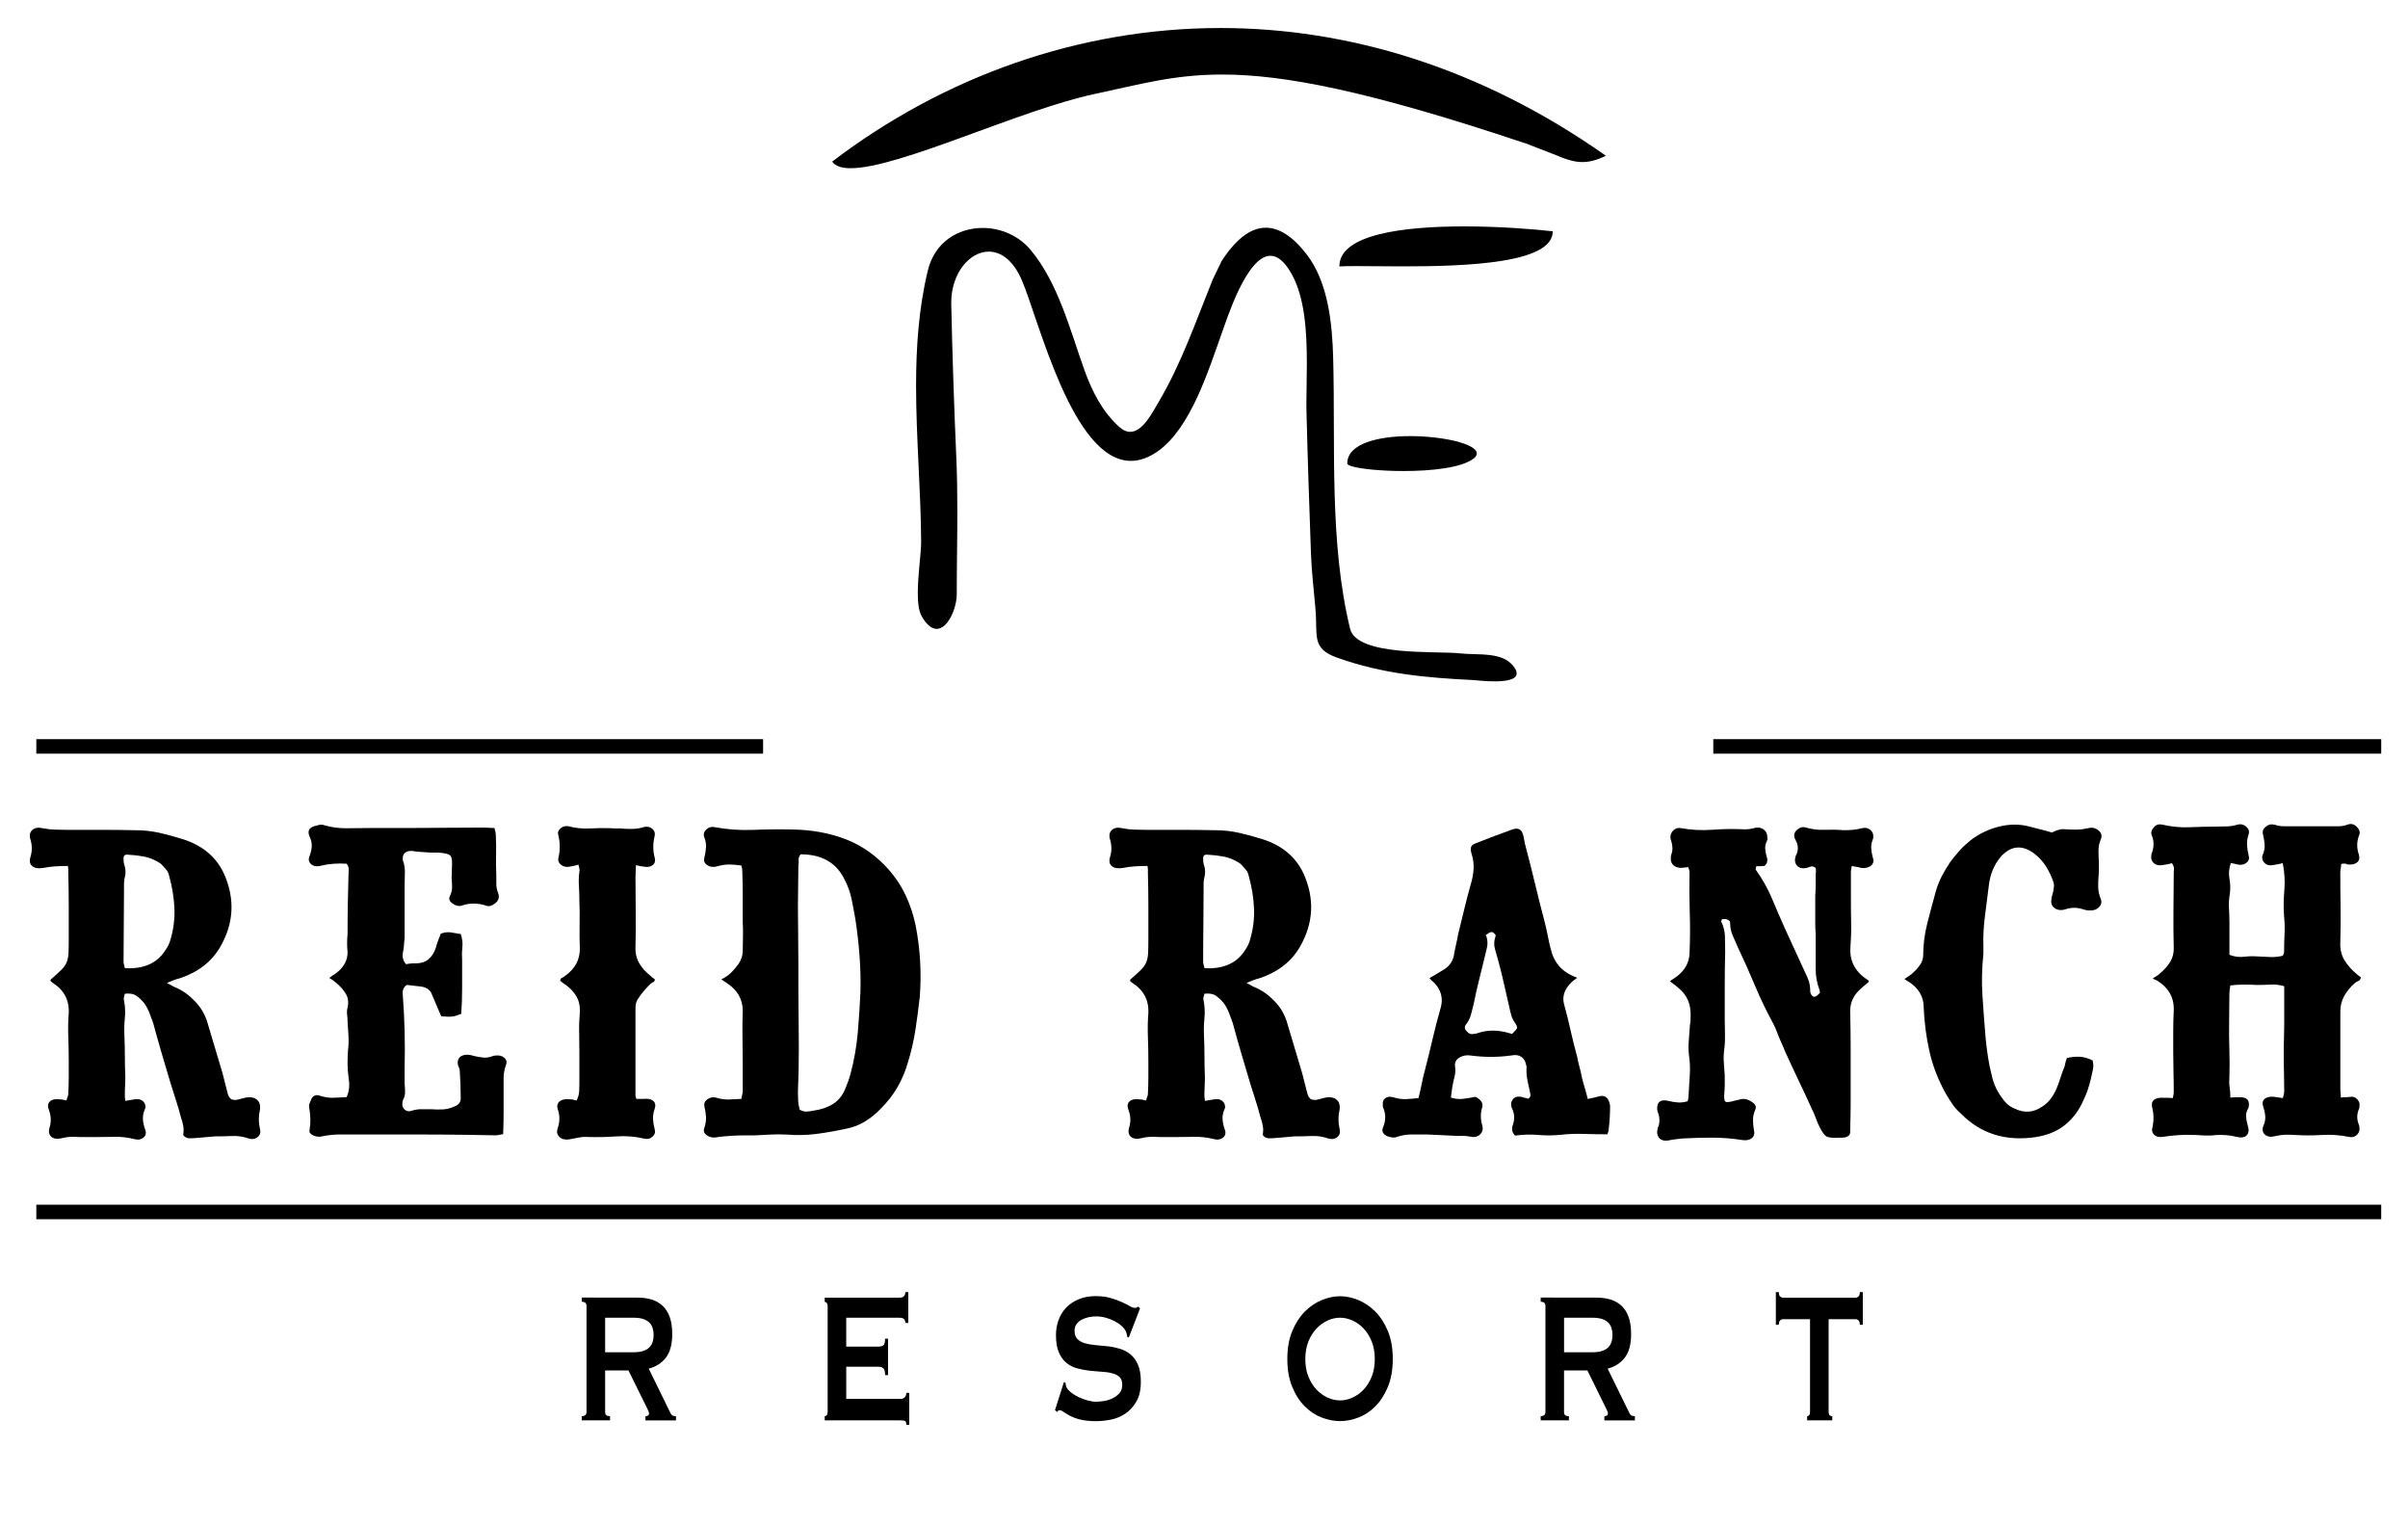
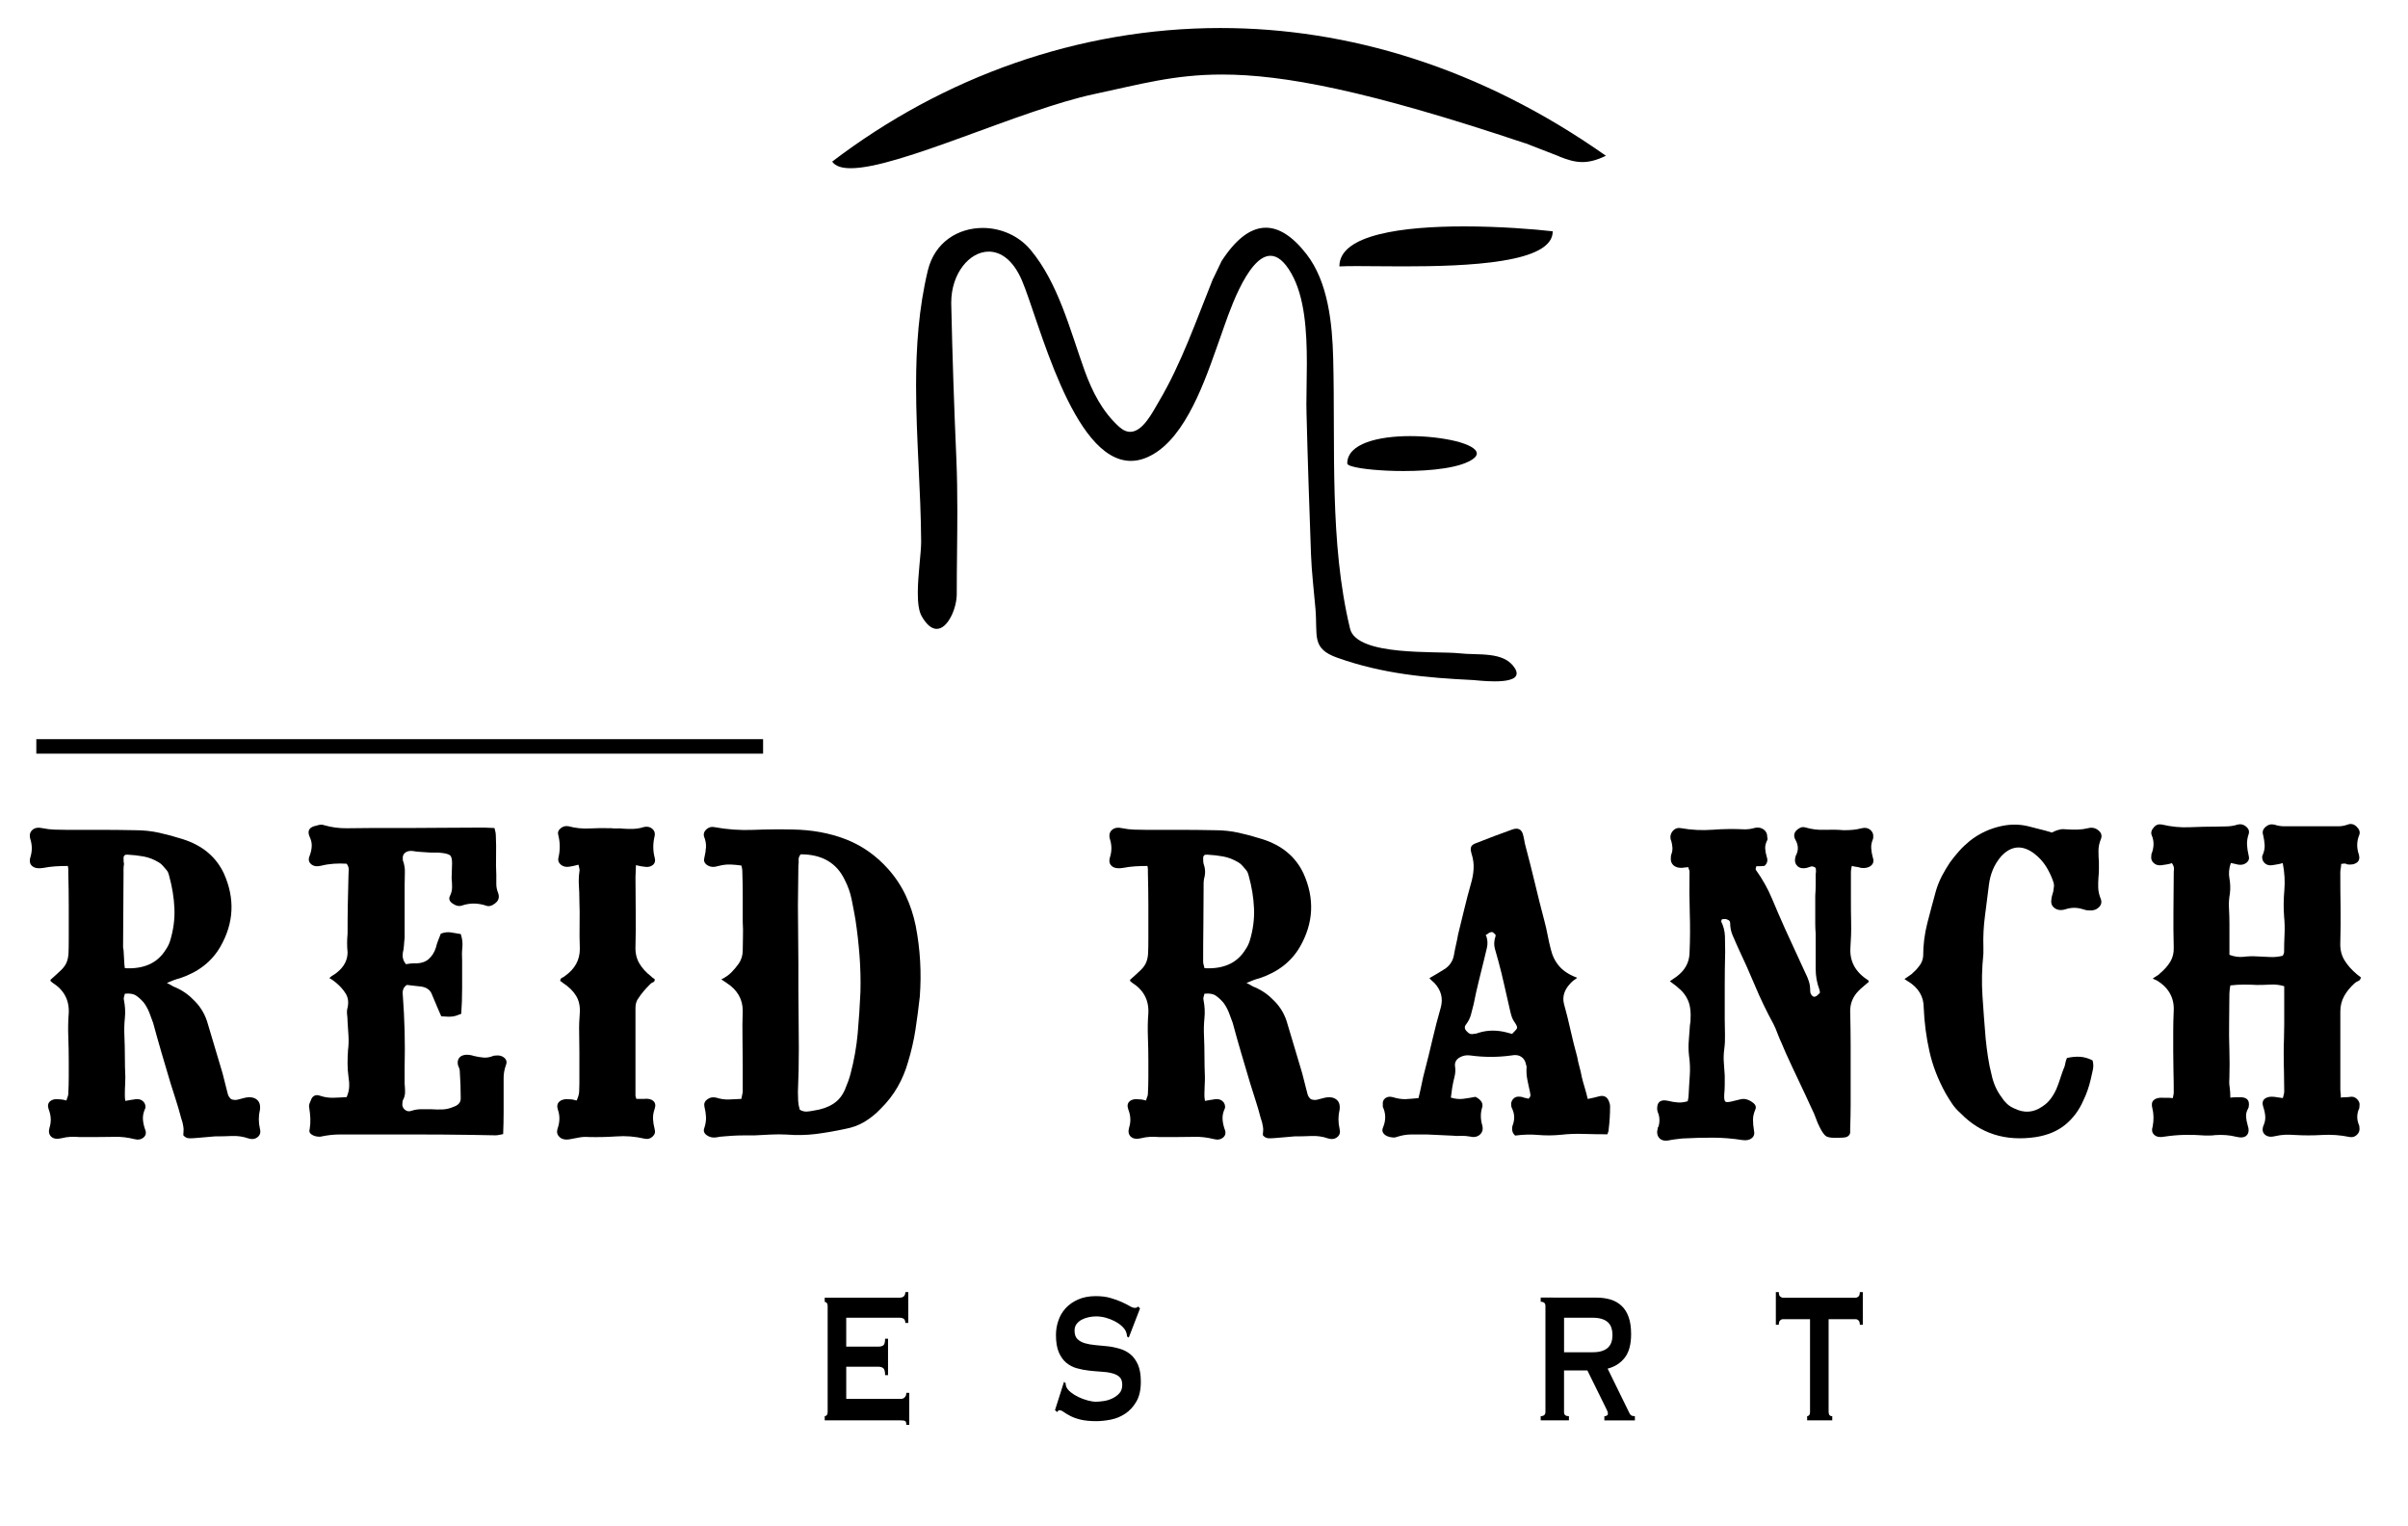
<svg xmlns="http://www.w3.org/2000/svg" version="1.1" id="Layer_1" x="0px" y="0px" width="180px" height="114.083px" viewBox="0 0 180 114.083" enable-background="new 0 0 180 114.083" xml:space="preserve">
  <rect x="2.715" y="55.242" width="54.327" height="1.084" />
-   <rect x="128.07" y="55.242" width="49.928" height="1.084" />
-   <rect x="2.715" y="90.036" width="175.283" height="1.084" />
-   <path d="M9.371,82.278c0.181-0.039,0.318-0.063,0.409-0.074c0.09-0.011,0.193-0.022,0.307-0.047c0.25-0.039,0.448,0.006,0.596,0.139  c0.147,0.129,0.21,0.305,0.188,0.521c-0.021,0.021-0.034,0.041-0.034,0.063c-0.114,0.261-0.165,0.509-0.154,0.748  c0.012,0.238,0.063,0.488,0.154,0.752c0.113,0.26,0.08,0.469-0.102,0.629c-0.184,0.158-0.422,0.199-0.716,0.119  c-0.478-0.119-0.956-0.178-1.433-0.164c-0.478,0.011-0.966,0.016-1.466,0.016H5.961c-0.251-0.021-0.484-0.025-0.7-0.016  c-0.216,0.011-0.439,0.045-0.666,0.104c-0.342,0.08-0.597,0.041-0.768-0.119c-0.17-0.156-0.21-0.391-0.12-0.689  c0.137-0.438,0.114-0.891-0.067-1.352c-0.091-0.261-0.057-0.459,0.102-0.601c0.159-0.14,0.386-0.188,0.682-0.149  c0.158,0,0.341,0.029,0.545,0.09c0.022-0.101,0.051-0.188,0.085-0.27c0.034-0.081,0.051-0.16,0.051-0.24  c0.022-0.42,0.034-0.833,0.034-1.244c0-0.406,0-0.822,0-1.242c0-0.578-0.012-1.168-0.034-1.77c-0.023-0.602-0.012-1.188,0.034-1.77  c0.045-0.979-0.363-1.737-1.228-2.277l-0.136-0.121v-0.089c0.341-0.3,0.607-0.544,0.802-0.733c0.193-0.188,0.329-0.385,0.409-0.584  c0.079-0.197,0.125-0.43,0.136-0.688c0.012-0.262,0.017-0.619,0.017-1.08c0-0.818,0-1.635,0-2.439c0-0.812-0.012-1.623-0.034-2.443  c0-0.1,0-0.188,0-0.271c0-0.077-0.012-0.169-0.034-0.269c-0.319,0-0.631,0.01-0.938,0.029c-0.307,0.021-0.608,0.06-0.903,0.119  c-0.365,0.061-0.638,0.016-0.819-0.136c-0.183-0.149-0.227-0.375-0.136-0.676c0.136-0.438,0.136-0.878,0-1.318  c-0.091-0.299-0.047-0.532,0.136-0.702c0.181-0.171,0.443-0.216,0.784-0.136c0.295,0.06,0.585,0.095,0.87,0.104  c0.284,0.011,0.574,0.017,0.87,0.017c0.864,0,1.728,0,2.592,0c0.864,0,1.728,0.01,2.593,0.028c0.614,0,1.21,0.064,1.791,0.193  c0.58,0.129,1.154,0.285,1.722,0.467c1.479,0.461,2.513,1.316,3.104,2.576c0.841,1.877,0.751,3.707-0.273,5.484  c-0.636,1.1-1.637,1.879-3.001,2.338c-0.159,0.041-0.318,0.089-0.478,0.15c-0.159,0.059-0.329,0.129-0.512,0.209  c0.136,0.06,0.25,0.121,0.341,0.18c0.091,0.063,0.193,0.109,0.307,0.15c0.273,0.119,0.528,0.265,0.768,0.436  c0.238,0.169,0.459,0.365,0.665,0.584c0.477,0.479,0.807,1.061,0.99,1.736c0.182,0.619,0.363,1.23,0.545,1.828  c0.182,0.6,0.363,1.211,0.545,1.828c0.046,0.181,0.092,0.358,0.137,0.539c0.045,0.183,0.09,0.359,0.136,0.539  c0.045,0.16,0.085,0.314,0.119,0.467c0.036,0.148,0.12,0.283,0.257,0.402c0.181,0.063,0.346,0.068,0.494,0.029  c0.147-0.039,0.301-0.081,0.461-0.12c0.386-0.101,0.693-0.067,0.921,0.089c0.227,0.16,0.318,0.42,0.273,0.78  c-0.114,0.479-0.114,0.959,0,1.438c0.069,0.26,0.011,0.463-0.171,0.611c-0.182,0.15-0.409,0.188-0.682,0.105  c-0.409-0.145-0.824-0.2-1.245-0.184c-0.42,0.021-0.847,0.029-1.279,0.029c-0.251,0.021-0.489,0.041-0.716,0.063  c-0.228,0.019-0.466,0.039-0.717,0.06c-0.182,0.021-0.352,0.022-0.511,0.017c-0.159-0.012-0.296-0.087-0.409-0.226  c0-0.101,0.005-0.205,0.018-0.313c0.011-0.109,0.004-0.228-0.018-0.346c-0.023-0.182-0.08-0.398-0.171-0.659  c-0.114-0.438-0.239-0.868-0.375-1.288c-0.137-0.418-0.273-0.851-0.409-1.287c-0.229-0.761-0.45-1.509-0.666-2.248  c-0.216-0.738-0.426-1.488-0.632-2.246c-0.091-0.262-0.187-0.521-0.289-0.779c-0.103-0.26-0.233-0.499-0.393-0.721  c-0.182-0.219-0.375-0.398-0.58-0.539c-0.204-0.142-0.49-0.189-0.853-0.15c-0.023,0.102-0.045,0.188-0.068,0.257  c-0.024,0.07-0.024,0.146,0,0.224c0.09,0.463,0.114,0.903,0.068,1.338c-0.045,0.429-0.057,0.871-0.035,1.332  c0.022,0.521,0.035,1.033,0.035,1.545c0,0.508,0.011,1.021,0.035,1.543c0,0.197-0.006,0.395-0.017,0.584  c-0.013,0.189-0.018,0.396-0.018,0.613c0,0.08,0,0.164,0,0.254C9.337,82.054,9.347,82.157,9.371,82.278z M9.337,72.359  c0.705,0.039,1.313-0.055,1.825-0.286c0.512-0.229,0.926-0.604,1.245-1.123c0.136-0.197,0.238-0.408,0.307-0.63  c0.25-0.817,0.359-1.628,0.324-2.427c-0.034-0.799-0.165-1.607-0.392-2.428c-0.045-0.2-0.114-0.352-0.205-0.45  c-0.091-0.099-0.182-0.205-0.273-0.315c-0.091-0.107-0.193-0.191-0.308-0.254c-0.363-0.22-0.739-0.363-1.125-0.436  c-0.388-0.07-0.786-0.115-1.194-0.135c-0.204-0.021-0.306,0.067-0.306,0.271c0,0.198,0.01,0.34,0.034,0.419  c0.136,0.361,0.147,0.73,0.035,1.109c-0.023,0.141-0.035,0.27-0.035,0.389c0,0.121,0,0.25,0,0.391c0,0.898-0.005,1.801-0.017,2.697  c-0.012,0.898-0.017,1.811-0.017,2.729c0,0.062,0.01,0.131,0.034,0.211C9.291,72.168,9.314,72.258,9.337,72.359z" />
+   <path d="M9.371,82.278c0.181-0.039,0.318-0.063,0.409-0.074c0.09-0.011,0.193-0.022,0.307-0.047c0.25-0.039,0.448,0.006,0.596,0.139  c0.147,0.129,0.21,0.305,0.188,0.521c-0.021,0.021-0.034,0.041-0.034,0.063c-0.114,0.261-0.165,0.509-0.154,0.748  c0.012,0.238,0.063,0.488,0.154,0.752c0.113,0.26,0.08,0.469-0.102,0.629c-0.184,0.158-0.422,0.199-0.716,0.119  c-0.478-0.119-0.956-0.178-1.433-0.164c-0.478,0.011-0.966,0.016-1.466,0.016H5.961c-0.251-0.021-0.484-0.025-0.7-0.016  c-0.216,0.011-0.439,0.045-0.666,0.104c-0.342,0.08-0.597,0.041-0.768-0.119c-0.17-0.156-0.21-0.391-0.12-0.689  c0.137-0.438,0.114-0.891-0.067-1.352c-0.091-0.261-0.057-0.459,0.102-0.601c0.159-0.14,0.386-0.188,0.682-0.149  c0.158,0,0.341,0.029,0.545,0.09c0.022-0.101,0.051-0.188,0.085-0.27c0.034-0.081,0.051-0.16,0.051-0.24  c0.022-0.42,0.034-0.833,0.034-1.244c0-0.406,0-0.822,0-1.242c0-0.578-0.012-1.168-0.034-1.77c-0.023-0.602-0.012-1.188,0.034-1.77  c0.045-0.979-0.363-1.737-1.228-2.277l-0.136-0.121v-0.089c0.341-0.3,0.607-0.544,0.802-0.733c0.193-0.188,0.329-0.385,0.409-0.584  c0.079-0.197,0.125-0.43,0.136-0.688c0.012-0.262,0.017-0.619,0.017-1.08c0-0.818,0-1.635,0-2.439c0-0.812-0.012-1.623-0.034-2.443  c0-0.1,0-0.188,0-0.271c0-0.077-0.012-0.169-0.034-0.269c-0.319,0-0.631,0.01-0.938,0.029c-0.307,0.021-0.608,0.06-0.903,0.119  c-0.365,0.061-0.638,0.016-0.819-0.136c-0.183-0.149-0.227-0.375-0.136-0.676c0.136-0.438,0.136-0.878,0-1.318  c-0.091-0.299-0.047-0.532,0.136-0.702c0.181-0.171,0.443-0.216,0.784-0.136c0.295,0.06,0.585,0.095,0.87,0.104  c0.284,0.011,0.574,0.017,0.87,0.017c0.864,0,1.728,0,2.592,0c0.864,0,1.728,0.01,2.593,0.028c0.614,0,1.21,0.064,1.791,0.193  c0.58,0.129,1.154,0.285,1.722,0.467c1.479,0.461,2.513,1.316,3.104,2.576c0.841,1.877,0.751,3.707-0.273,5.484  c-0.636,1.1-1.637,1.879-3.001,2.338c-0.159,0.041-0.318,0.089-0.478,0.15c-0.159,0.059-0.329,0.129-0.512,0.209  c0.136,0.06,0.25,0.121,0.341,0.18c0.091,0.063,0.193,0.109,0.307,0.15c0.273,0.119,0.528,0.265,0.768,0.436  c0.238,0.169,0.459,0.365,0.665,0.584c0.477,0.479,0.807,1.061,0.99,1.736c0.182,0.619,0.363,1.23,0.545,1.828  c0.182,0.6,0.363,1.211,0.545,1.828c0.046,0.181,0.092,0.358,0.137,0.539c0.045,0.183,0.09,0.359,0.136,0.539  c0.045,0.16,0.085,0.314,0.119,0.467c0.036,0.148,0.12,0.283,0.257,0.402c0.181,0.063,0.346,0.068,0.494,0.029  c0.147-0.039,0.301-0.081,0.461-0.12c0.386-0.101,0.693-0.067,0.921,0.089c0.227,0.16,0.318,0.42,0.273,0.78  c-0.114,0.479-0.114,0.959,0,1.438c0.069,0.26,0.011,0.463-0.171,0.611c-0.182,0.15-0.409,0.188-0.682,0.105  c-0.409-0.145-0.824-0.2-1.245-0.184c-0.42,0.021-0.847,0.029-1.279,0.029c-0.251,0.021-0.489,0.041-0.716,0.063  c-0.228,0.019-0.466,0.039-0.717,0.06c-0.182,0.021-0.352,0.022-0.511,0.017c-0.159-0.012-0.296-0.087-0.409-0.226  c0-0.101,0.005-0.205,0.018-0.313c0.011-0.109,0.004-0.228-0.018-0.346c-0.023-0.182-0.08-0.398-0.171-0.659  c-0.114-0.438-0.239-0.868-0.375-1.288c-0.137-0.418-0.273-0.851-0.409-1.287c-0.229-0.761-0.45-1.509-0.666-2.248  c-0.216-0.738-0.426-1.488-0.632-2.246c-0.091-0.262-0.187-0.521-0.289-0.779c-0.103-0.26-0.233-0.499-0.393-0.721  c-0.182-0.219-0.375-0.398-0.58-0.539c-0.204-0.142-0.49-0.189-0.853-0.15c-0.023,0.102-0.045,0.188-0.068,0.257  c-0.024,0.07-0.024,0.146,0,0.224c0.09,0.463,0.114,0.903,0.068,1.338c-0.045,0.429-0.057,0.871-0.035,1.332  c0.022,0.521,0.035,1.033,0.035,1.545c0,0.508,0.011,1.021,0.035,1.543c0,0.197-0.006,0.395-0.017,0.584  c-0.013,0.189-0.018,0.396-0.018,0.613c0,0.08,0,0.164,0,0.254C9.337,82.054,9.347,82.157,9.371,82.278z M9.337,72.359  c0.705,0.039,1.313-0.055,1.825-0.286c0.512-0.229,0.926-0.604,1.245-1.123c0.136-0.197,0.238-0.408,0.307-0.63  c0.25-0.817,0.359-1.628,0.324-2.427c-0.034-0.799-0.165-1.607-0.392-2.428c-0.045-0.2-0.114-0.352-0.205-0.45  c-0.091-0.099-0.182-0.205-0.273-0.315c-0.091-0.107-0.193-0.191-0.308-0.254c-0.363-0.22-0.739-0.363-1.125-0.436  c-0.388-0.07-0.786-0.115-1.194-0.135c-0.204-0.021-0.306,0.067-0.306,0.271c0,0.198,0.01,0.34,0.034,0.419  c-0.023,0.141-0.035,0.27-0.035,0.389c0,0.121,0,0.25,0,0.391c0,0.898-0.005,1.801-0.017,2.697  c-0.012,0.898-0.017,1.811-0.017,2.729c0,0.062,0.01,0.131,0.034,0.211C9.291,72.168,9.314,72.258,9.337,72.359z" />
  <path d="M30.346,72.06c0.113-0.021,0.214-0.035,0.305-0.046c0.09-0.012,0.18-0.018,0.271-0.018c0.473,0.021,0.84-0.08,1.1-0.299  c0.26-0.222,0.446-0.511,0.559-0.869c0.044-0.182,0.101-0.359,0.169-0.539c0.067-0.183,0.136-0.352,0.203-0.511  c0.271-0.101,0.525-0.131,0.761-0.091c0.237,0.041,0.48,0.081,0.729,0.122c0.112,0.339,0.152,0.669,0.119,0.987  c-0.035,0.32-0.04,0.65-0.018,0.99v2.066c0,0.341-0.006,0.669-0.017,0.988c-0.012,0.318-0.028,0.629-0.05,0.929  c-0.158,0.062-0.282,0.104-0.374,0.138c-0.091,0.028-0.181,0.049-0.271,0.061s-0.198,0.017-0.322,0.017  c-0.124,0-0.298-0.01-0.525-0.03c-0.045-0.101-0.085-0.188-0.119-0.27c-0.035-0.08-0.073-0.171-0.119-0.271  c-0.09-0.197-0.174-0.399-0.253-0.601c-0.079-0.198-0.165-0.399-0.254-0.599c-0.134-0.262-0.383-0.422-0.743-0.48  c-0.18-0.02-0.361-0.038-0.542-0.061c-0.18-0.021-0.361-0.039-0.542-0.062c-0.248,0.159-0.35,0.409-0.304,0.75  c0.068,0.897,0.113,1.8,0.137,2.696c0.022,0.898,0.022,1.809,0,2.729v1.196c0.022,0.224,0.033,0.438,0.033,0.646  c0,0.211-0.057,0.416-0.17,0.613c-0.022,0.082-0.035,0.198-0.035,0.359c0.023,0.158,0.102,0.283,0.237,0.373  c0.136,0.091,0.282,0.104,0.439,0.046c0.249-0.08,0.491-0.119,0.728-0.119c0.236,0,0.479,0,0.727,0  c0.293,0.021,0.58,0.024,0.863,0.017c0.281-0.012,0.558-0.074,0.829-0.194c0.362-0.119,0.542-0.329,0.542-0.628  c0-0.34-0.005-0.67-0.017-0.989c-0.011-0.319-0.028-0.647-0.05-0.989c0-0.101-0.012-0.185-0.035-0.252  c-0.024-0.07-0.057-0.156-0.103-0.259c-0.046-0.22-0.018-0.397,0.085-0.537c0.103-0.142,0.278-0.221,0.528-0.241  c0.206,0,0.398,0.028,0.58,0.092c0.25,0.059,0.489,0.1,0.717,0.119c0.227,0.021,0.465-0.021,0.716-0.119  c0.022-0.021,0.08-0.029,0.171-0.029c0.273-0.039,0.495,0.016,0.665,0.163c0.171,0.149,0.21,0.335,0.12,0.555  c-0.114,0.32-0.17,0.636-0.17,0.944s0,0.613,0,0.914c0,0.562,0,1.105,0,1.646c0,0.541-0.012,1.091-0.035,1.647  c-0.113,0.021-0.215,0.039-0.306,0.06c-0.092,0.021-0.183,0.031-0.274,0.031c-0.318,0-0.625-0.005-0.921-0.017  c-0.296-0.012-0.604-0.017-0.921-0.017c-1.433-0.021-2.842-0.03-4.229-0.03c-1.388,0-2.786,0-4.196,0c-0.455,0-0.91,0-1.365,0  c-0.456,0-0.91,0.053-1.365,0.148c-0.068,0.021-0.136,0.025-0.205,0.018c-0.068-0.011-0.125-0.018-0.17-0.018  c-0.183-0.038-0.324-0.104-0.426-0.191c-0.102-0.091-0.131-0.205-0.086-0.345c0.046-0.28,0.063-0.551,0.051-0.812  c-0.012-0.262-0.04-0.529-0.085-0.812c-0.023-0.101-0.011-0.211,0.034-0.329c0.046-0.119,0.09-0.23,0.137-0.328  c0.136-0.261,0.363-0.332,0.682-0.211c0.317,0.102,0.636,0.146,0.956,0.135c0.317-0.01,0.648-0.022,0.989-0.047  c0.114-0.258,0.176-0.513,0.188-0.763c0.012-0.25-0.006-0.506-0.051-0.767c-0.046-0.338-0.068-0.668-0.068-0.987  c0-0.317,0.01-0.647,0.034-0.987c0.046-0.359,0.057-0.72,0.035-1.08c-0.022-0.357-0.046-0.709-0.068-1.049  c0-0.182-0.012-0.357-0.035-0.539c-0.022-0.183-0.011-0.352,0.035-0.511c0.09-0.397,0.045-0.75-0.137-1.049  c-0.182-0.3-0.432-0.579-0.751-0.839c-0.114-0.102-0.272-0.211-0.476-0.329c0.112-0.103,0.214-0.177,0.307-0.228  c0.09-0.052,0.181-0.113,0.273-0.193c0.522-0.42,0.784-0.92,0.784-1.5c-0.046-0.457-0.046-0.916,0-1.377  c0-0.74,0.004-1.469,0.017-2.188c0.011-0.721,0.028-1.45,0.051-2.188c0-0.141,0.006-0.279,0.017-0.42  c0.012-0.142-0.04-0.289-0.153-0.449c-0.319-0.021-0.637-0.021-0.955,0s-0.636,0.07-0.955,0.15s-0.569,0.039-0.751-0.121  c-0.183-0.16-0.217-0.369-0.103-0.629c0.09-0.24,0.143-0.476,0.153-0.705c0.012-0.229-0.04-0.465-0.153-0.703  c-0.205-0.461-0.034-0.739,0.512-0.84c0.227-0.08,0.42-0.093,0.579-0.029c0.545,0.158,1.103,0.232,1.671,0.226  c0.568-0.011,1.137-0.017,1.705-0.017h2.763c0.955,0,1.916-0.006,2.882-0.018c0.967-0.011,1.928-0.015,2.883-0.015  c0.137,0,0.267,0.004,0.392,0.015c0.125,0.012,0.268,0.018,0.426,0.018c0.068,0.22,0.103,0.419,0.103,0.601  c0.022,0.479,0.028,0.964,0.017,1.453c-0.012,0.49-0.006,0.976,0.018,1.454c0,0.223,0,0.445,0,0.675s0.046,0.455,0.137,0.677  c0.113,0.317,0.034,0.578-0.238,0.778c-0.229,0.179-0.433,0.237-0.614,0.179c-0.636-0.22-1.25-0.229-1.842-0.027  c-0.227,0.08-0.465,0.027-0.715-0.149c-0.228-0.159-0.295-0.34-0.205-0.541c0.113-0.221,0.17-0.442,0.17-0.674  c0-0.229-0.011-0.453-0.034-0.675c0-0.18,0.006-0.364,0.017-0.555c0.011-0.188,0.017-0.373,0.017-0.554  c0-0.301-0.045-0.495-0.135-0.586c-0.09-0.089-0.293-0.153-0.609-0.192c-0.157-0.021-0.304-0.029-0.439-0.029  c-0.135,0-0.28,0-0.438,0c-0.226-0.02-0.452-0.035-0.675-0.045c-0.227-0.012-0.451-0.034-0.676-0.075  c-0.225-0.019-0.405,0.024-0.542,0.137C30.144,63.845,30.087,64,30.111,64.2v0.09c0.113,0.299,0.165,0.604,0.153,0.914  c-0.012,0.312-0.017,0.623-0.017,0.944v3.954c-0.023,0.182-0.041,0.365-0.051,0.555c-0.012,0.19-0.04,0.375-0.085,0.557  c-0.023,0.158-0.018,0.305,0.018,0.434C30.16,71.784,30.234,71.918,30.346,72.06z" />
  <path d="M43.105,82.249c0.113-0.24,0.176-0.461,0.188-0.66c0.011-0.197,0.017-0.398,0.017-0.601V78.68  c0-0.52-0.006-1.021-0.017-1.514c-0.012-0.49,0.006-0.994,0.051-1.518c0.021-0.479-0.074-0.895-0.29-1.24  c-0.217-0.352-0.541-0.664-0.972-0.945c-0.092-0.078-0.16-0.131-0.205-0.149c0-0.12,0.044-0.198,0.136-0.237  c0.09-0.039,0.171-0.091,0.239-0.15c0.728-0.52,1.091-1.188,1.091-2.008c-0.023-0.619-0.028-1.232-0.018-1.842  c0.012-0.609,0.006-1.226-0.017-1.846c0-0.339-0.011-0.684-0.034-1.033s-0.012-0.693,0.034-1.035c0.023-0.078,0.023-0.164,0-0.254  c-0.023-0.091-0.045-0.186-0.067-0.285c-0.138,0.041-0.257,0.069-0.359,0.09s-0.21,0.039-0.324,0.06  c-0.25,0.042-0.459-0.009-0.631-0.147c-0.17-0.141-0.233-0.311-0.188-0.51c0.137-0.56,0.137-1.117,0-1.68  c-0.067-0.198-0.017-0.374,0.154-0.521c0.169-0.15,0.369-0.205,0.596-0.166c0.522,0.142,1.051,0.193,1.586,0.166  c0.534-0.031,1.074-0.035,1.62-0.018c0.136,0.02,0.278,0.023,0.426,0.018c0.147-0.013,0.3-0.006,0.46,0.016  c0.25,0.02,0.506,0.023,0.768,0.015c0.261-0.01,0.517-0.053,0.768-0.135c0.25-0.06,0.46-0.021,0.632,0.121  c0.169,0.14,0.232,0.319,0.187,0.54c-0.137,0.559-0.137,1.099,0,1.617c0.068,0.24,0.022,0.425-0.137,0.555  c-0.16,0.13-0.364,0.176-0.614,0.134c-0.204-0.021-0.421-0.06-0.648-0.12c0,0.16-0.005,0.314-0.018,0.467  c-0.011,0.147-0.017,0.295-0.017,0.436c0,0.857,0.005,1.718,0.017,2.578c0.012,0.857,0.006,1.719-0.017,2.576  c-0.023,0.479,0.068,0.898,0.273,1.26c0.205,0.359,0.5,0.688,0.887,0.988c0.045,0.06,0.136,0.129,0.272,0.209  c0.022,0.121-0.018,0.201-0.12,0.24c-0.103,0.041-0.177,0.09-0.221,0.148c-0.159,0.158-0.313,0.324-0.461,0.495  c-0.148,0.169-0.279,0.344-0.392,0.522c-0.159,0.197-0.239,0.447-0.239,0.75v6.594c0,0.02,0.023,0.088,0.068,0.209h0.545  c0.318-0.041,0.558,0.011,0.716,0.147c0.159,0.142,0.194,0.339,0.103,0.603c-0.092,0.26-0.13,0.51-0.12,0.748  c0.011,0.238,0.052,0.488,0.12,0.75c0.068,0.221,0.018,0.408-0.153,0.566c-0.171,0.16-0.381,0.211-0.632,0.15  c-0.682-0.158-1.376-0.215-2.081-0.163c-0.705,0.049-1.398,0.063-2.08,0.045c-0.25-0.021-0.495-0.006-0.733,0.044  c-0.239,0.051-0.483,0.096-0.733,0.137c-0.296,0.041-0.529-0.021-0.699-0.181c-0.17-0.16-0.222-0.36-0.153-0.601  c0.181-0.5,0.193-0.979,0.034-1.438c-0.091-0.278-0.046-0.489,0.136-0.63c0.182-0.141,0.432-0.189,0.75-0.148  C42.73,82.157,42.9,82.188,43.105,82.249z" />
  <path d="M53.917,73.198c0.318-0.156,0.574-0.341,0.768-0.539c0.193-0.197,0.369-0.408,0.528-0.63c0.205-0.3,0.307-0.629,0.307-0.987  c0-0.342,0.005-0.688,0.017-1.051c0.012-0.357,0.005-0.72-0.017-1.078c0-0.641,0-1.283,0-1.934s-0.011-1.294-0.034-1.934  c0-0.08-0.023-0.199-0.068-0.359c-0.273-0.04-0.541-0.064-0.802-0.076c-0.262-0.009-0.518,0.018-0.768,0.076  c-0.068,0.021-0.193,0.05-0.375,0.089c-0.25,0.041-0.466-0.009-0.648-0.147c-0.183-0.142-0.239-0.319-0.171-0.539  c0.069-0.28,0.109-0.545,0.121-0.793c0.011-0.252-0.041-0.519-0.154-0.795c-0.045-0.199,0.017-0.373,0.188-0.523  c0.17-0.15,0.358-0.205,0.563-0.166c0.977,0.182,1.955,0.25,2.933,0.21s1.955-0.05,2.934-0.028c1.455,0.021,2.785,0.266,3.99,0.732  c1.206,0.47,2.264,1.213,3.173,2.232c0.546,0.617,0.982,1.281,1.313,1.992c0.329,0.709,0.574,1.453,0.733,2.231  c0.341,1.758,0.443,3.526,0.308,5.304c-0.092,0.84-0.201,1.663-0.325,2.475c-0.125,0.812-0.313,1.625-0.563,2.44  c-0.182,0.642-0.438,1.249-0.768,1.829c-0.33,0.579-0.756,1.129-1.279,1.646c-0.364,0.381-0.762,0.699-1.193,0.961  c-0.433,0.261-0.921,0.438-1.467,0.539c-0.729,0.156-1.45,0.283-2.167,0.375c-0.716,0.088-1.449,0.104-2.2,0.043  c-0.386-0.021-0.785-0.021-1.193,0c-0.409,0.021-0.819,0.041-1.228,0.063c-0.273,0-0.552,0-0.836,0c-0.284,0-0.563,0.01-0.835,0.029  c-0.183,0.019-0.376,0.033-0.58,0.044c-0.205,0.011-0.398,0.034-0.58,0.075c-0.273,0.041-0.512-0.018-0.716-0.164  c-0.205-0.15-0.262-0.336-0.171-0.557c0.091-0.277,0.131-0.543,0.121-0.793c-0.012-0.25-0.051-0.516-0.121-0.795  c-0.045-0.22,0.029-0.398,0.223-0.539c0.193-0.141,0.414-0.181,0.665-0.121c0.318,0.104,0.632,0.146,0.938,0.137  c0.307-0.012,0.619-0.023,0.938-0.045c0.022-0.102,0.039-0.188,0.051-0.258c0.011-0.066,0.028-0.152,0.051-0.254v-2.066  c0-0.657-0.006-1.321-0.018-1.991c-0.012-0.669-0.006-1.347,0.018-2.021c0-0.857-0.399-1.552-1.194-2.068  c-0.046-0.038-0.097-0.073-0.153-0.104C54.115,73.333,54.03,73.277,53.917,73.198z M59.784,82.938  c0.18,0.102,0.355,0.146,0.524,0.137c0.169-0.013,0.345-0.035,0.525-0.074c0.564-0.082,1.044-0.246,1.438-0.496  c0.396-0.25,0.694-0.612,0.898-1.094c0.179-0.422,0.315-0.8,0.405-1.141c0.271-1.021,0.451-2.039,0.542-3.059  c0.09-1.021,0.158-2.049,0.203-3.086c0.022-0.899,0-1.799-0.068-2.696c-0.068-0.899-0.169-1.798-0.305-2.697  c-0.09-0.521-0.186-1.028-0.288-1.526c-0.101-0.5-0.276-0.992-0.524-1.47c-0.611-1.26-1.705-1.888-3.284-1.888  c-0.114,0.141-0.165,0.279-0.153,0.419c0.011,0.142,0.006,0.278-0.018,0.419c0,0.5-0.006,0.999-0.017,1.498  c-0.012,0.5-0.017,1-0.017,1.499c0,0.718,0.005,1.438,0.017,2.155c0.011,0.722,0.017,1.438,0.017,2.158v1.947  c0,0.74,0.005,1.475,0.018,2.202c0.011,0.729,0.016,1.465,0.016,2.204c0,0.539-0.005,1.076-0.016,1.617  c-0.012,0.539-0.03,1.089-0.052,1.648c0,0.219,0.005,0.438,0.017,0.656C59.675,82.497,59.716,82.717,59.784,82.938z" />
  <path d="M90.071,82.278c0.183-0.039,0.318-0.063,0.41-0.074c0.089-0.011,0.192-0.022,0.308-0.047  c0.25-0.039,0.447,0.006,0.596,0.139c0.147,0.129,0.211,0.305,0.188,0.521c-0.021,0.021-0.033,0.041-0.033,0.063  c-0.115,0.261-0.166,0.509-0.153,0.748c0.012,0.238,0.063,0.488,0.153,0.752c0.11,0.26,0.078,0.469-0.104,0.629  c-0.184,0.158-0.42,0.199-0.717,0.119c-0.479-0.119-0.955-0.178-1.434-0.164c-0.477,0.011-0.967,0.016-1.465,0.016h-1.16  c-0.25-0.021-0.483-0.025-0.7-0.016c-0.218,0.011-0.438,0.045-0.665,0.104c-0.341,0.08-0.598,0.041-0.768-0.119  c-0.17-0.156-0.211-0.391-0.121-0.689c0.138-0.438,0.115-0.891-0.067-1.352c-0.091-0.261-0.058-0.459,0.103-0.601  c0.158-0.14,0.387-0.188,0.683-0.149c0.159,0,0.341,0.029,0.545,0.09c0.022-0.101,0.051-0.188,0.086-0.27  c0.034-0.081,0.051-0.16,0.051-0.24c0.022-0.42,0.034-0.833,0.034-1.244c0-0.406,0-0.822,0-1.242c0-0.578-0.012-1.168-0.034-1.77  s-0.013-1.188,0.034-1.77c0.045-0.979-0.365-1.737-1.229-2.277l-0.137-0.121v-0.089c0.342-0.3,0.608-0.544,0.803-0.733  c0.193-0.188,0.33-0.385,0.408-0.584c0.08-0.197,0.125-0.43,0.137-0.688c0.012-0.262,0.018-0.619,0.018-1.08  c0-0.818,0-1.635,0-2.439c0-0.812-0.012-1.623-0.034-2.443c0-0.1,0-0.188,0-0.271c0-0.077-0.013-0.169-0.034-0.269  c-0.318,0-0.632,0.01-0.938,0.029c-0.308,0.021-0.609,0.06-0.904,0.119c-0.364,0.061-0.637,0.016-0.819-0.136  c-0.182-0.151-0.228-0.375-0.136-0.676c0.136-0.438,0.136-0.878,0-1.318c-0.092-0.299-0.047-0.532,0.136-0.702  c0.183-0.171,0.443-0.216,0.785-0.136c0.295,0.06,0.584,0.095,0.87,0.104c0.283,0.011,0.573,0.017,0.868,0.017  c0.864,0,1.729,0,2.594,0c0.864,0,1.727,0.01,2.591,0.028c0.615,0,1.212,0.064,1.791,0.193c0.582,0.129,1.154,0.285,1.725,0.467  c1.479,0.461,2.512,1.316,3.104,2.576c0.843,1.877,0.752,3.707-0.271,5.484c-0.637,1.1-1.64,1.879-3.001,2.338  c-0.16,0.041-0.318,0.089-0.479,0.15c-0.16,0.059-0.332,0.129-0.512,0.209c0.135,0.06,0.25,0.121,0.34,0.18  c0.09,0.063,0.192,0.109,0.308,0.15c0.272,0.119,0.528,0.265,0.771,0.436c0.235,0.169,0.459,0.365,0.666,0.584  c0.477,0.479,0.807,1.061,0.985,1.736c0.185,0.619,0.364,1.23,0.547,1.828c0.183,0.6,0.363,1.211,0.545,1.828  c0.048,0.181,0.091,0.358,0.138,0.539c0.047,0.183,0.092,0.359,0.137,0.539c0.045,0.16,0.086,0.314,0.121,0.467  c0.033,0.15,0.117,0.283,0.256,0.402c0.181,0.063,0.346,0.068,0.494,0.029c0.146-0.039,0.301-0.081,0.461-0.12  c0.387-0.101,0.691-0.067,0.92,0.089c0.229,0.16,0.316,0.42,0.271,0.78c-0.113,0.479-0.113,0.959,0,1.438  c0.065,0.26,0.014,0.463-0.171,0.611c-0.184,0.15-0.409,0.188-0.684,0.105c-0.41-0.145-0.823-0.2-1.246-0.184  c-0.42,0.021-0.847,0.029-1.278,0.029c-0.25,0.021-0.488,0.041-0.717,0.063c-0.229,0.019-0.466,0.039-0.718,0.06  c-0.183,0.021-0.353,0.022-0.511,0.017c-0.16-0.012-0.297-0.087-0.41-0.226c0-0.101,0.005-0.205,0.019-0.313  c0.013-0.109,0.005-0.228-0.019-0.346c-0.021-0.182-0.079-0.398-0.172-0.659c-0.112-0.438-0.237-0.868-0.375-1.288  c-0.137-0.418-0.271-0.851-0.407-1.287c-0.229-0.761-0.451-1.509-0.666-2.248c-0.218-0.738-0.429-1.488-0.632-2.246  c-0.09-0.262-0.188-0.521-0.289-0.779c-0.103-0.26-0.232-0.499-0.395-0.721c-0.182-0.219-0.375-0.398-0.578-0.539  c-0.205-0.142-0.49-0.189-0.854-0.15c-0.022,0.102-0.045,0.188-0.068,0.257c-0.023,0.07-0.023,0.146,0,0.224  c0.09,0.463,0.113,0.903,0.068,1.338C89.99,76.517,89.978,76.959,90,77.42c0.023,0.521,0.035,1.033,0.035,1.545  c0,0.508,0.012,1.021,0.033,1.543c0,0.197-0.004,0.395-0.017,0.584c-0.012,0.189-0.019,0.396-0.019,0.613c0,0.08,0,0.164,0,0.254  C90.038,82.054,90.049,82.157,90.071,82.278z M90.038,72.359c0.705,0.039,1.313-0.055,1.825-0.286  c0.513-0.229,0.928-0.604,1.244-1.123c0.138-0.197,0.238-0.408,0.309-0.63c0.251-0.817,0.357-1.628,0.322-2.427  c-0.032-0.799-0.165-1.607-0.393-2.428c-0.046-0.2-0.115-0.352-0.205-0.45c-0.091-0.099-0.183-0.205-0.271-0.315  c-0.093-0.107-0.192-0.191-0.308-0.254c-0.364-0.22-0.739-0.363-1.125-0.436c-0.387-0.07-0.785-0.115-1.192-0.135  c-0.205-0.021-0.307,0.067-0.307,0.271c0,0.198,0.01,0.34,0.033,0.419c0.137,0.361,0.146,0.73,0.034,1.109  c-0.022,0.141-0.034,0.27-0.034,0.389c0,0.121,0,0.25,0,0.391c0,0.898-0.006,1.801-0.017,2.697  c-0.013,0.898-0.017,1.811-0.017,2.729c0,0.062,0.01,0.131,0.033,0.211C89.991,72.168,90.015,72.258,90.038,72.359z" />
  <path d="M106.034,82.068c0.09-0.356,0.168-0.708,0.237-1.049c0.065-0.339,0.146-0.681,0.237-1.019  c0.205-0.779,0.397-1.563,0.579-2.354c0.184-0.79,0.389-1.573,0.613-2.354c0.186-0.681,0.023-1.289-0.477-1.828  c-0.184-0.157-0.308-0.277-0.375-0.358c0.205-0.12,0.407-0.239,0.613-0.358c0.204-0.121,0.396-0.238,0.58-0.358  c0.361-0.261,0.58-0.608,0.648-1.05c0.045-0.26,0.097-0.51,0.152-0.75c0.057-0.238,0.107-0.488,0.152-0.75  c0.156-0.642,0.313-1.269,0.461-1.887c0.148-0.619,0.313-1.25,0.495-1.891c0.112-0.379,0.183-0.749,0.202-1.107  c0.023-0.357-0.021-0.729-0.137-1.106c-0.021-0.039-0.033-0.081-0.033-0.121c0-0.041-0.012-0.08-0.033-0.12  c-0.021-0.16-0.008-0.285,0.052-0.375c0.056-0.088,0.177-0.164,0.356-0.227c0.455-0.178,0.904-0.354,1.35-0.522  c0.441-0.169,0.895-0.334,1.35-0.495c0.407-0.14,0.67-0.02,0.783,0.36c0.047,0.157,0.079,0.313,0.104,0.464  c0.021,0.148,0.057,0.305,0.103,0.466c0.251,0.938,0.481,1.862,0.7,2.771c0.216,0.91,0.447,1.832,0.697,2.771  c0.092,0.342,0.171,0.691,0.24,1.051c0.066,0.36,0.146,0.709,0.235,1.049c0.114,0.5,0.325,0.931,0.634,1.289  c0.307,0.357,0.754,0.647,1.348,0.867c-0.113,0.08-0.211,0.148-0.291,0.211c-0.077,0.061-0.153,0.131-0.223,0.211  c-0.455,0.479-0.613,0.986-0.479,1.526c0.186,0.658,0.346,1.315,0.494,1.978c0.146,0.662,0.313,1.318,0.494,1.979  c0.045,0.261,0.104,0.511,0.17,0.75c0.07,0.239,0.125,0.489,0.172,0.75c0.066,0.28,0.143,0.549,0.223,0.808  c0.079,0.264,0.152,0.541,0.225,0.844c0.181-0.041,0.34-0.075,0.478-0.104c0.136-0.03,0.272-0.063,0.408-0.104  c0.297-0.063,0.511,0.027,0.647,0.27c0.092,0.199,0.137,0.359,0.137,0.479c0,0.578-0.034,1.147-0.104,1.709  c0,0.08-0.013,0.147-0.033,0.209c-0.021,0.06-0.046,0.121-0.066,0.181c-0.59,0-1.176-0.011-1.756-0.028  c-0.58-0.02-1.146,0-1.688,0.061c-0.591,0.061-1.167,0.064-1.724,0.017c-0.559-0.051-1.131-0.034-1.725,0.046  c-0.201-0.182-0.271-0.42-0.201-0.72c0.182-0.46,0.17-0.897-0.035-1.317c-0.045-0.078-0.067-0.199-0.067-0.359  c0.022-0.158,0.091-0.289,0.205-0.391c0.112-0.101,0.262-0.141,0.442-0.119c0.065,0,0.131,0.01,0.188,0.028  c0.059,0.021,0.12,0.041,0.188,0.06c0.047,0,0.138,0.021,0.272,0.063c0.114-0.103,0.164-0.194,0.153-0.286  c-0.012-0.089-0.028-0.186-0.051-0.285c-0.068-0.297-0.135-0.594-0.188-0.883c-0.058-0.289-0.073-0.596-0.052-0.914  c0-0.08-0.012-0.13-0.034-0.15c-0.046-0.277-0.164-0.481-0.356-0.611c-0.192-0.133-0.438-0.166-0.731-0.107  c-1.022,0.144-2.062,0.144-3.104,0c-0.298-0.037-0.563,0.019-0.804,0.166c-0.237,0.15-0.347,0.354-0.323,0.614  c0.045,0.279,0.034,0.55-0.035,0.812c-0.065,0.261-0.125,0.527-0.172,0.81c-0.021,0.121-0.039,0.244-0.05,0.374  c-0.013,0.13-0.03,0.255-0.052,0.374c0.318,0.101,0.63,0.131,0.938,0.091c0.31-0.04,0.608-0.091,0.904-0.148  c0.455,0.236,0.613,0.527,0.477,0.867c-0.11,0.397-0.102,0.83,0.035,1.289c0.067,0.278,0.006,0.504-0.188,0.674  c-0.194,0.17-0.451,0.215-0.768,0.135c-0.207-0.038-0.416-0.055-0.635-0.045c-0.217,0.011-0.426,0.007-0.631-0.016l-1.941-0.09  c-0.39,0-0.766,0-1.125,0c-0.365,0-0.729,0.061-1.095,0.18c-0.091,0.041-0.188,0.058-0.29,0.047  c-0.102-0.012-0.197-0.024-0.289-0.047c-0.207-0.06-0.354-0.151-0.443-0.283c-0.09-0.129-0.09-0.282,0-0.467  c0.205-0.519,0.191-1.021-0.035-1.496v-0.181c-0.021-0.2,0.041-0.354,0.188-0.466c0.147-0.107,0.334-0.137,0.563-0.074  c0.317,0.1,0.625,0.149,0.921,0.149C105.34,82.127,105.671,82.108,106.034,82.068z M113.025,77.273  c0.229-0.22,0.354-0.364,0.375-0.435c0.022-0.068-0.021-0.193-0.137-0.373c-0.136-0.184-0.231-0.371-0.289-0.57  c-0.058-0.201-0.106-0.41-0.154-0.629c-0.137-0.58-0.266-1.155-0.393-1.725c-0.126-0.57-0.268-1.146-0.427-1.726  c-0.091-0.317-0.177-0.624-0.257-0.915c-0.079-0.29-0.063-0.604,0.053-0.941v-0.092c-0.046-0.041-0.091-0.084-0.137-0.136  c-0.045-0.05-0.09-0.073-0.137-0.073c-0.113,0-0.238,0.059-0.375,0.18c-0.092,0-0.104,0.052-0.035,0.148  c0.09,0.28,0.103,0.564,0.035,0.854c-0.066,0.291-0.139,0.574-0.205,0.854c-0.137,0.56-0.271,1.114-0.41,1.664  c-0.135,0.55-0.262,1.113-0.375,1.692c-0.067,0.279-0.135,0.546-0.205,0.793c-0.067,0.252-0.191,0.496-0.375,0.734  c-0.135,0.182-0.1,0.358,0.104,0.539c0.137,0.159,0.307,0.211,0.512,0.148c0.067,0,0.131-0.01,0.188-0.027  c0.061-0.021,0.121-0.039,0.188-0.061c0.66-0.2,1.363-0.2,2.115,0c0.045,0.021,0.104,0.035,0.17,0.045  C112.925,77.238,112.98,77.252,113.025,77.273z" />
  <path d="M139.698,73.375c-0.138,0.121-0.271,0.234-0.407,0.347c-0.137,0.112-0.264,0.226-0.375,0.345  c-0.41,0.42-0.614,0.919-0.614,1.498c0.021,0.88,0.036,1.753,0.036,2.623c0,0.867,0,1.742,0,2.621c0,0.579,0,1.165,0,1.754  c0,0.59-0.015,1.186-0.036,1.783v0.328c-0.046,0.183-0.17,0.289-0.374,0.33c-0.111,0.02-0.281,0.029-0.51,0.029  c-0.452,0.021-0.753-0.018-0.898-0.104c-0.146-0.089-0.312-0.315-0.492-0.675c-0.111-0.221-0.209-0.443-0.289-0.676  c-0.08-0.229-0.176-0.453-0.289-0.676c-0.316-0.695-0.646-1.4-0.984-2.109s-0.668-1.412-0.984-2.113l-0.307-0.719  c-0.113-0.24-0.215-0.484-0.309-0.734c-0.09-0.25-0.19-0.484-0.305-0.705c-0.521-0.96-0.979-1.912-1.375-2.861  c-0.396-0.947-0.824-1.902-1.277-2.859c-0.135-0.299-0.264-0.594-0.389-0.885c-0.125-0.289-0.188-0.597-0.188-0.914  c0-0.144-0.069-0.229-0.204-0.271c-0.066-0.04-0.143-0.055-0.225-0.046c-0.079,0.013-0.143,0.017-0.188,0.017  c-0.045,0.118-0.064,0.17-0.064,0.149c0.181,0.36,0.274,0.729,0.289,1.108c0.012,0.379,0.018,0.77,0.018,1.168  c-0.021,0.838-0.033,1.684-0.033,2.531c0,0.85,0,1.692,0,2.532c0,0.38,0.006,0.754,0.018,1.123c0.011,0.37-0.006,0.735-0.053,1.097  c-0.046,0.34-0.057,0.668-0.033,0.987c0.022,0.319,0.045,0.649,0.068,0.989c0,0.221,0,0.449,0,0.688c0,0.239-0.014,0.473-0.035,0.69  c-0.021,0.319,0.006,0.508,0.086,0.567c0.08,0.061,0.301,0.041,0.666-0.062c0.183-0.04,0.308-0.069,0.375-0.09  c0.205-0.06,0.387-0.063,0.545-0.015s0.308,0.123,0.442,0.226c0.228,0.157,0.296,0.34,0.205,0.539  c-0.112,0.26-0.171,0.509-0.171,0.749s0.021,0.501,0.068,0.779c0.065,0.26,0.016,0.459-0.154,0.6s-0.403,0.189-0.699,0.148  c-0.749-0.119-1.5-0.18-2.251-0.18c-0.75,0-1.5,0.02-2.251,0.061c-0.184,0.021-0.357,0.039-0.527,0.061  c-0.172,0.021-0.348,0.051-0.529,0.09c-0.271,0.039-0.481-0.01-0.631-0.146c-0.146-0.145-0.211-0.332-0.188-0.57  c0.021-0.061,0.034-0.121,0.034-0.18c0-0.063,0.022-0.11,0.067-0.15c0.09-0.318,0.09-0.63,0-0.93  c-0.067-0.143-0.104-0.279-0.104-0.42c0-0.5,0.271-0.689,0.818-0.569c0.25,0.062,0.486,0.103,0.717,0.12  c0.229,0.02,0.479-0.012,0.75-0.09c0.047-0.199,0.068-0.359,0.068-0.479c0.021-0.48,0.055-0.959,0.086-1.439  c0.033-0.479,0.018-0.969-0.054-1.467c-0.046-0.4-0.052-0.789-0.018-1.17c0.032-0.381,0.063-0.76,0.084-1.142  c0-0.04,0.008-0.086,0.021-0.136c0.014-0.049,0.02-0.094,0.02-0.135c0.021-0.358,0.018-0.674-0.02-0.943  c-0.033-0.271-0.105-0.52-0.226-0.75c-0.111-0.229-0.271-0.443-0.476-0.645c-0.205-0.199-0.479-0.422-0.819-0.66l0.514-0.358  c0.611-0.46,0.933-1.039,0.955-1.737c0.045-1.019,0.052-2.031,0.017-3.043c-0.029-1.009-0.037-2.021-0.017-3.041  c0-0.061-0.015-0.113-0.035-0.164s-0.047-0.115-0.065-0.193c-0.068,0.021-0.139,0.029-0.205,0.029c-0.067,0-0.137,0.01-0.203,0.028  c-0.297,0.021-0.523-0.04-0.686-0.181c-0.156-0.141-0.229-0.33-0.203-0.569c0-0.118,0.012-0.198,0.033-0.239  c0.067-0.18,0.098-0.354,0.086-0.521c-0.013-0.168-0.039-0.334-0.086-0.495c-0.046-0.082-0.066-0.19-0.066-0.331  c0.021-0.199,0.105-0.365,0.256-0.494c0.146-0.129,0.324-0.175,0.529-0.135c0.795,0.141,1.592,0.18,2.387,0.119  c0.797-0.061,1.593-0.069,2.39-0.029c0.136,0,0.265-0.011,0.392-0.029c0.125-0.019,0.256-0.049,0.396-0.09  c0.25-0.041,0.459,0.006,0.631,0.137c0.171,0.129,0.257,0.305,0.257,0.521c0,0.04,0.004,0.086,0.02,0.135  c0.012,0.053,0.004,0.098-0.02,0.137c-0.113,0.222-0.166,0.43-0.152,0.631c0.012,0.199,0.053,0.408,0.119,0.627  c0.092,0.262,0.033,0.479-0.17,0.66c-0.113,0.02-0.318,0.029-0.613,0.029c-0.047,0.141-0.059,0.229-0.035,0.27  c0.502,0.701,0.904,1.419,1.211,2.16c0.309,0.736,0.631,1.486,0.973,2.246c0.252,0.541,0.5,1.084,0.75,1.633  c0.25,0.551,0.502,1.095,0.752,1.634c0.113,0.221,0.205,0.437,0.273,0.646s0.102,0.438,0.102,0.678c0,0.119,0.012,0.197,0.033,0.236  c0.092,0.199,0.205,0.28,0.342,0.239c0.066-0.021,0.129-0.06,0.188-0.119c0.058-0.062,0.108-0.108,0.153-0.149  c0.021-0.039,0.011-0.129-0.032-0.271c-0.185-0.498-0.272-1.003-0.272-1.513c0-0.511,0-1.022,0-1.542v-1.108  c-0.021-0.239-0.033-0.483-0.033-0.733s0-0.494,0-0.733v-1.379c0.021-0.28,0.033-0.55,0.033-0.81c0-0.261,0-0.529,0-0.811  c0.021-0.102,0.026-0.186,0.02-0.255c-0.014-0.07-0.02-0.136-0.02-0.194c-0.138-0.1-0.255-0.135-0.355-0.104  c-0.104,0.027-0.211,0.063-0.324,0.104c-0.297,0.061-0.521,0.016-0.684-0.135c-0.158-0.15-0.219-0.346-0.172-0.584  c0-0.04,0.008-0.068,0.02-0.09c0.013-0.02,0.02-0.051,0.02-0.09c0.228-0.4,0.215-0.812-0.035-1.229  c-0.137-0.278-0.09-0.519,0.136-0.719c0.207-0.181,0.409-0.239,0.614-0.181c0.478,0.142,0.957,0.199,1.439,0.181  s0.962-0.013,1.434,0.028c0.246,0,0.478-0.01,0.689-0.028c0.219-0.021,0.438-0.062,0.666-0.12c0.25-0.061,0.461-0.021,0.631,0.12  c0.172,0.142,0.244,0.317,0.223,0.541c0,0.08-0.012,0.142-0.033,0.178c-0.092,0.224-0.133,0.44-0.118,0.66  c0.013,0.222,0.052,0.45,0.118,0.688c0.091,0.262,0.046,0.465-0.137,0.613c-0.184,0.149-0.434,0.205-0.75,0.164  c-0.115-0.039-0.225-0.063-0.324-0.076c-0.104-0.01-0.223-0.033-0.358-0.072c-0.021,0.1-0.038,0.188-0.051,0.27  c-0.015,0.08-0.017,0.169-0.017,0.271v1.799c0,0.639,0.002,1.27,0.017,1.888c0.013,0.62-0.007,1.248-0.054,1.888  c-0.065,1.021,0.375,1.83,1.332,2.432C139.652,73.258,139.678,73.299,139.698,73.375z" />
  <path d="M142.359,73.168c0.14-0.103,0.265-0.188,0.375-0.256c0.115-0.068,0.218-0.154,0.309-0.254  c0.184-0.16,0.341-0.342,0.479-0.541s0.217-0.42,0.237-0.66c0-0.838,0.104-1.656,0.308-2.457c0.205-0.799,0.422-1.607,0.648-2.428  c0.111-0.379,0.262-0.744,0.439-1.096c0.185-0.352,0.389-0.691,0.615-1.034c0.205-0.278,0.426-0.554,0.666-0.823  c0.236-0.271,0.506-0.522,0.801-0.766c0.729-0.58,1.56-0.959,2.49-1.141c0.637-0.119,1.25-0.108,1.842,0.029  c0.295,0.08,0.59,0.154,0.889,0.227c0.294,0.068,0.602,0.152,0.921,0.255c0.09-0.04,0.177-0.08,0.256-0.12s0.177-0.068,0.29-0.09  c0.114-0.04,0.215-0.055,0.309-0.044c0.091,0.01,0.191,0.015,0.308,0.015c0.251,0.021,0.507,0.025,0.769,0.018  c0.262-0.01,0.518-0.045,0.768-0.104c0.296-0.08,0.559-0.023,0.785,0.165c0.228,0.188,0.285,0.415,0.17,0.673  c-0.112,0.281-0.17,0.564-0.17,0.855s0.011,0.574,0.033,0.855c0,0.18,0,0.358,0,0.539c0,0.18-0.013,0.369-0.033,0.57  c-0.021,0.277-0.027,0.548-0.019,0.811c0.013,0.26,0.073,0.527,0.188,0.809c0.091,0.24,0.048,0.451-0.137,0.631  c-0.183,0.179-0.422,0.26-0.717,0.236c-0.158,0-0.316-0.028-0.478-0.088c-0.435-0.142-0.864-0.142-1.298,0  c-0.317,0.102-0.586,0.073-0.801-0.076c-0.219-0.148-0.305-0.362-0.258-0.646c0-0.099,0.021-0.198,0.053-0.299  c0.033-0.099,0.063-0.199,0.086-0.3c0.021-0.119,0.039-0.242,0.052-0.372s-0.007-0.257-0.052-0.375  c-0.139-0.4-0.318-0.78-0.545-1.142c-0.229-0.357-0.522-0.68-0.89-0.961c-0.886-0.656-1.704-0.588-2.456,0.211  c-0.271,0.319-0.482,0.66-0.631,1.021c-0.146,0.36-0.244,0.739-0.29,1.14c-0.091,0.762-0.188,1.523-0.291,2.293  c-0.103,0.771-0.144,1.543-0.118,2.322v0.51c-0.113,1.078-0.138,2.139-0.068,3.176c0.068,1.039,0.147,2.1,0.238,3.178  c0.047,0.461,0.104,0.916,0.172,1.361c0.066,0.451,0.158,0.896,0.271,1.334c0.137,0.643,0.387,1.199,0.75,1.68  c0.113,0.181,0.245,0.341,0.395,0.479c0.146,0.143,0.336,0.262,0.563,0.36c0.729,0.358,1.422,0.31,2.082-0.149  c0.25-0.158,0.459-0.355,0.63-0.586c0.171-0.229,0.313-0.474,0.426-0.732c0.115-0.278,0.219-0.563,0.309-0.854  c0.093-0.289,0.193-0.574,0.31-0.854c0.021-0.104,0.046-0.2,0.065-0.301c0.023-0.102,0.059-0.197,0.104-0.301  c0.344-0.08,0.666-0.107,0.975-0.091c0.307,0.021,0.619,0.11,0.938,0.271c0.068,0.24,0.074,0.479,0.018,0.721  c-0.058,0.238-0.105,0.47-0.153,0.688c-0.138,0.58-0.317,1.103-0.545,1.563c-0.317,0.738-0.769,1.348-1.349,1.826  c-0.58,0.478-1.313,0.789-2.199,0.931c-2.272,0.34-4.147-0.25-5.629-1.769c-0.252-0.223-0.461-0.455-0.631-0.705  c-0.17-0.248-0.334-0.516-0.496-0.795c-0.564-1.021-0.972-2.063-1.209-3.133c-0.24-1.066-0.383-2.162-0.429-3.279  c0-0.818-0.388-1.471-1.159-1.948c-0.045-0.021-0.086-0.044-0.119-0.074S142.43,73.208,142.359,73.168z" />
  <path d="M170.637,71.43c0.022-0.041,0.047-0.086,0.068-0.137c0.021-0.049,0.033-0.094,0.033-0.135c0-0.439,0.012-0.88,0.033-1.316  c0.021-0.439,0.013-0.891-0.033-1.352c-0.047-0.64-0.041-1.289,0.018-1.947c0.057-0.658,0.02-1.34-0.119-2.039  c-0.136,0.041-0.267,0.072-0.392,0.092s-0.244,0.039-0.359,0.061c-0.229,0.041-0.415,0-0.563-0.119  c-0.147-0.121-0.225-0.281-0.225-0.479c0-0.079,0.014-0.128,0.035-0.147c0.114-0.262,0.164-0.511,0.152-0.75  c-0.012-0.24-0.051-0.5-0.119-0.779c-0.068-0.221-0.006-0.416,0.188-0.584c0.192-0.17,0.414-0.227,0.666-0.166  c0.25,0.082,0.494,0.121,0.732,0.121s0.482,0,0.732,0h2.627c0.228,0,0.453,0,0.683,0c0.228,0,0.454-0.041,0.683-0.121  c0.25-0.102,0.479-0.049,0.685,0.15c0.202,0.199,0.271,0.399,0.202,0.6c-0.202,0.479-0.215,0.979-0.031,1.498  c0.066,0.262,0.018,0.455-0.152,0.584c-0.172,0.131-0.416,0.177-0.732,0.137c-0.047-0.041-0.104-0.061-0.17-0.061  c-0.094,0-0.184,0.01-0.273,0.028c0,0.101-0.012,0.205-0.031,0.313c-0.022,0.109-0.035,0.217-0.035,0.313  c0,0.882,0.004,1.749,0.021,2.606c0.013,0.859,0.004,1.738-0.021,2.639c-0.021,0.5,0.078,0.938,0.308,1.318  c0.229,0.38,0.547,0.738,0.955,1.078c0.048,0.041,0.092,0.076,0.138,0.104c0.046,0.03,0.092,0.065,0.137,0.104  c-0.021,0.142-0.086,0.229-0.188,0.271c-0.104,0.04-0.188,0.091-0.256,0.149c-0.342,0.3-0.608,0.625-0.803,0.974  c-0.193,0.353-0.289,0.735-0.289,1.153v5.785c0,0.1,0.004,0.197,0.019,0.299c0.011,0.1,0.019,0.22,0.019,0.357  c0.112-0.02,0.229-0.029,0.34-0.029c0.113,0,0.229-0.01,0.343-0.026c0.202-0.041,0.381,0.015,0.526,0.164  c0.147,0.149,0.211,0.304,0.188,0.464c0,0.159-0.022,0.271-0.069,0.33c-0.135,0.359-0.135,0.719,0,1.079  c0.047,0.081,0.069,0.198,0.069,0.36c0,0.18-0.074,0.334-0.224,0.463c-0.146,0.131-0.324,0.176-0.526,0.137  c-0.685-0.143-1.365-0.189-2.048-0.15c-0.684,0.041-1.364,0.041-2.049,0c-0.25-0.021-0.492-0.023-0.731-0.016  c-0.237,0.011-0.479,0.045-0.729,0.104c-0.319,0.08-0.569,0.049-0.752-0.104c-0.184-0.15-0.229-0.364-0.139-0.646  c0.111-0.238,0.165-0.476,0.152-0.703c-0.012-0.229-0.063-0.477-0.152-0.734c-0.09-0.279-0.051-0.482,0.12-0.614  c0.171-0.128,0.415-0.174,0.731-0.133c0.113,0.019,0.217,0.034,0.308,0.045c0.092,0.009,0.19,0.022,0.308,0.044  c0.022-0.1,0.047-0.188,0.068-0.27c0.021-0.08,0.033-0.158,0.033-0.239c0-0.479-0.008-0.953-0.018-1.423  c-0.015-0.473-0.02-0.944-0.02-1.424c0-0.359,0.005-0.721,0.02-1.078c0.01-0.36,0.018-0.721,0.018-1.079v-2.847  c-0.342-0.104-0.688-0.143-1.041-0.121c-0.354,0.02-0.688,0.027-1.006,0.027c-0.317-0.018-0.645-0.027-0.973-0.027  c-0.33,0-0.666,0.02-1.007,0.061c-0.022,0.12-0.04,0.229-0.051,0.33c-0.013,0.102-0.021,0.199-0.021,0.299  c0,0.7-0.006,1.398-0.019,2.1c-0.013,0.699-0.005,1.397,0.019,2.099c0.021,0.698,0.021,1.39,0,2.067  c-0.021,0.237-0.019,0.479,0.021,0.719c0.033,0.24,0.051,0.5,0.051,0.777c0.115-0.019,0.212-0.027,0.291-0.027s0.164,0,0.257,0  c0.657-0.063,0.934,0.188,0.817,0.75c0,0.02-0.006,0.035-0.019,0.045c-0.015,0.011-0.02,0.021-0.02,0.046  c-0.113,0.198-0.164,0.399-0.15,0.599c0.01,0.2,0.049,0.41,0.116,0.631c0.115,0.342,0.093,0.596-0.067,0.766  c-0.157,0.17-0.433,0.205-0.816,0.104c-0.479-0.119-0.988-0.156-1.535-0.119c-0.136,0.021-0.267,0.03-0.392,0.03s-0.257,0-0.396,0  c-0.521-0.041-1.027-0.057-1.52-0.046c-0.487,0.01-0.993,0.055-1.518,0.135c-0.318,0.063-0.563,0.018-0.734-0.135  c-0.17-0.15-0.209-0.363-0.117-0.646c0.089-0.479,0.078-0.938-0.034-1.379c-0.067-0.261-0.028-0.453,0.119-0.582  c0.146-0.131,0.381-0.188,0.698-0.166c0.113,0,0.229,0,0.342,0c0.111,0,0.236,0.013,0.375,0.028  c0.021-0.101,0.039-0.185,0.052-0.255c0.015-0.068,0.019-0.135,0.019-0.191c0-0.521-0.004-1.023-0.019-1.517  c-0.013-0.487-0.019-0.991-0.019-1.513c0-0.5,0-1,0-1.5s0.012-0.998,0.035-1.496c0.065-0.979-0.342-1.749-1.229-2.309  c-0.046-0.021-0.092-0.041-0.139-0.063c-0.046-0.021-0.113-0.048-0.202-0.088c0.135-0.101,0.249-0.175,0.341-0.226  c0.091-0.054,0.157-0.104,0.204-0.168c0.316-0.26,0.572-0.547,0.77-0.867c0.19-0.318,0.276-0.68,0.258-1.078  c-0.024-0.898-0.03-1.803-0.021-2.713c0.014-0.908,0.021-1.813,0.021-2.711c0-0.142,0.002-0.279,0.017-0.422  c0.011-0.139-0.041-0.289-0.153-0.449c-0.115,0.041-0.231,0.072-0.356,0.092c-0.127,0.02-0.257,0.039-0.396,0.061  c-0.248,0.041-0.455-0.017-0.613-0.164c-0.157-0.15-0.217-0.334-0.17-0.555v-0.091c0.203-0.5,0.217-0.97,0.033-1.409  c-0.09-0.199-0.033-0.409,0.17-0.63c0.159-0.181,0.364-0.238,0.614-0.181c0.685,0.16,1.365,0.227,2.048,0.195  c0.682-0.029,1.363-0.046,2.047-0.046c0.25,0,0.506-0.005,0.769-0.017c0.263-0.01,0.519-0.055,0.771-0.135  c0.229-0.061,0.438-0.01,0.631,0.149c0.191,0.16,0.258,0.351,0.188,0.569c-0.094,0.277-0.133,0.544-0.119,0.794  c0.012,0.251,0.051,0.516,0.119,0.794c0.066,0.219,0.018,0.398-0.154,0.54c-0.17,0.141-0.381,0.188-0.631,0.147  c-0.091-0.021-0.18-0.039-0.257-0.061c-0.079-0.02-0.177-0.039-0.289-0.061c-0.138,0.399-0.173,0.785-0.104,1.153  c0.067,0.368,0.08,0.744,0.035,1.123c-0.068,0.379-0.093,0.754-0.068,1.125c0.021,0.368,0.033,0.744,0.033,1.122v2.339  c0.365,0.142,0.72,0.188,1.061,0.149c0.341-0.041,0.671-0.051,0.988-0.03c0.316,0.021,0.644,0.035,0.973,0.045  C169.993,71.543,170.316,71.51,170.637,71.43z" />
  <g>
-     <path d="M47.661,96.98c0.391,0,0.745,0.05,1.062,0.147c0.317,0.099,0.59,0.258,0.818,0.473c0.228,0.216,0.403,0.495,0.525,0.838   c0.122,0.342,0.183,0.764,0.183,1.266c0,0.77-0.158,1.354-0.475,1.764c-0.317,0.408-0.745,0.682-1.282,0.818l1.623,3.314   c0.057,0.115,0.125,0.188,0.201,0.209c0.078,0.021,0.149,0.035,0.214,0.035v0.313h-2.282v-0.313c0.073,0,0.135-0.021,0.189-0.053   c0.053-0.035,0.08-0.082,0.08-0.143c0-0.059-0.017-0.124-0.05-0.199c-0.033-0.074-0.081-0.179-0.146-0.306l-1.343-2.722h-1.744   v3.104c0,0.104,0.026,0.186,0.08,0.234c0.052,0.053,0.148,0.078,0.286,0.078v0.313h-2.111v-0.313c0.236,0,0.354-0.104,0.354-0.313   v-7.921c0-0.21-0.118-0.313-0.354-0.313v-0.314L47.661,96.98L47.661,96.98z M47.344,101.063c0.293,0,0.538-0.029,0.733-0.096   c0.195-0.063,0.35-0.153,0.464-0.271c0.113-0.114,0.195-0.253,0.244-0.407c0.049-0.158,0.074-0.33,0.074-0.518   c0-0.186-0.025-0.355-0.074-0.514c-0.048-0.158-0.13-0.295-0.244-0.409c-0.114-0.117-0.269-0.206-0.464-0.271   c-0.194-0.063-0.439-0.096-0.733-0.096h-2.11v2.581L47.344,101.063L47.344,101.063z" />
    <path d="M67.674,98.866c0-0.13-0.035-0.226-0.104-0.289c-0.069-0.063-0.189-0.096-0.36-0.096h-3.954v2.162h2.392   c0.163,0,0.289-0.031,0.379-0.096c0.089-0.063,0.134-0.229,0.134-0.496h0.22v2.72h-0.219c0-0.267-0.045-0.438-0.134-0.515   c-0.089-0.075-0.216-0.112-0.378-0.112h-2.393v2.405h4.077c0.122,0,0.221-0.039,0.298-0.123c0.078-0.08,0.117-0.19,0.117-0.33   h0.219v2.39h-0.219c0-0.174-0.039-0.271-0.117-0.298c-0.077-0.021-0.176-0.034-0.298-0.034h-5.686v-0.313   c0.056,0,0.107-0.024,0.152-0.076c0.045-0.055,0.068-0.131,0.068-0.236v-7.919c0-0.104-0.023-0.185-0.068-0.235   c-0.044-0.053-0.096-0.076-0.152-0.076v-0.314h5.564c0.171,0,0.291-0.037,0.36-0.111c0.069-0.076,0.104-0.179,0.104-0.307h0.22   v2.305h-0.222V98.866L67.674,98.866z" />
    <path d="M79.534,103.278l0.121,0.088c0,0.104,0.018,0.196,0.05,0.277c0.057,0.141,0.169,0.275,0.335,0.408   c0.167,0.136,0.357,0.255,0.574,0.357c0.215,0.104,0.439,0.189,0.677,0.252c0.235,0.064,0.448,0.1,0.635,0.1   c0.138,0,0.317-0.018,0.537-0.045c0.22-0.028,0.435-0.088,0.646-0.184c0.211-0.095,0.396-0.223,0.549-0.386   c0.156-0.162,0.231-0.378,0.231-0.646c0-0.269-0.071-0.467-0.213-0.596c-0.144-0.127-0.33-0.221-0.562-0.275   c-0.233-0.063-0.498-0.098-0.793-0.113c-0.297-0.021-0.601-0.045-0.909-0.079c-0.31-0.034-0.612-0.093-0.909-0.175   c-0.297-0.08-0.563-0.219-0.793-0.41c-0.232-0.191-0.419-0.453-0.563-0.785c-0.143-0.332-0.213-0.766-0.213-1.301   c0-0.357,0.059-0.715,0.178-1.063c0.117-0.351,0.299-0.658,0.543-0.928c0.244-0.268,0.553-0.484,0.928-0.652   c0.375-0.166,0.814-0.254,1.318-0.254c0.431,0,0.806,0.047,1.123,0.143c0.316,0.094,0.592,0.189,0.823,0.297   c0.232,0.104,0.427,0.203,0.587,0.297c0.158,0.094,0.291,0.141,0.396,0.141c0.114,0,0.194-0.035,0.243-0.104l0.146,0.14   l-0.842,2.184l-0.122-0.07c-0.017-0.162-0.049-0.296-0.099-0.4c-0.063-0.141-0.172-0.272-0.322-0.408   c-0.15-0.135-0.328-0.252-0.531-0.356c-0.203-0.104-0.424-0.19-0.658-0.254c-0.236-0.063-0.473-0.095-0.707-0.095   c-0.181,0-0.365,0.019-0.557,0.06c-0.191,0.042-0.365,0.104-0.52,0.185c-0.154,0.082-0.281,0.188-0.385,0.322   c-0.101,0.135-0.152,0.301-0.152,0.497c0,0.279,0.072,0.489,0.214,0.63s0.329,0.243,0.562,0.313   c0.232,0.066,0.496,0.115,0.793,0.14c0.297,0.022,0.6,0.054,0.909,0.087c0.31,0.034,0.612,0.098,0.909,0.186   s0.563,0.228,0.793,0.418c0.23,0.191,0.418,0.449,0.561,0.775c0.143,0.325,0.213,0.75,0.213,1.272c0,0.604-0.11,1.1-0.334,1.481   c-0.225,0.387-0.502,0.688-0.836,0.906c-0.334,0.221-0.693,0.37-1.08,0.445c-0.388,0.074-0.748,0.113-1.082,0.113   c-0.463,0-0.853-0.039-1.164-0.113c-0.313-0.075-0.574-0.17-0.781-0.28c-0.208-0.106-0.373-0.209-0.495-0.297   c-0.122-0.087-0.228-0.13-0.315-0.13c-0.058,0-0.11,0.047-0.16,0.14l-0.17-0.14L79.534,103.278z" />
-     <path d="M100.17,96.875c0.448,0,0.903,0.098,1.366,0.287c0.464,0.191,0.888,0.479,1.271,0.862c0.383,0.386,0.694,0.87,0.938,1.457   c0.243,0.586,0.366,1.281,0.366,2.084c0,0.806-0.123,1.498-0.366,2.085c-0.244,0.59-0.558,1.073-0.938,1.457   c-0.383,0.385-0.807,0.662-1.271,0.837c-0.463,0.175-0.918,0.265-1.366,0.265c-0.447,0-0.902-0.09-1.365-0.265   c-0.465-0.175-0.889-0.452-1.271-0.837c-0.384-0.384-0.696-0.867-0.938-1.457c-0.244-0.586-0.367-1.279-0.367-2.085   c0-0.802,0.123-1.497,0.367-2.084c0.242-0.587,0.557-1.071,0.938-1.457c0.382-0.384,0.805-0.672,1.271-0.862   C99.268,96.973,99.723,96.875,100.17,96.875z M100.17,98.481c-0.311,0-0.617,0.068-0.927,0.208   c-0.312,0.144-0.589,0.341-0.836,0.604c-0.248,0.262-0.449,0.582-0.604,0.965c-0.152,0.386-0.23,0.82-0.23,1.311   s0.078,0.926,0.23,1.313c0.155,0.383,0.354,0.705,0.604,0.968c0.247,0.261,0.524,0.462,0.836,0.603   c0.309,0.141,0.616,0.209,0.927,0.209s0.619-0.068,0.928-0.209c0.311-0.141,0.59-0.341,0.836-0.603   c0.248-0.263,0.449-0.585,0.604-0.968c0.151-0.387,0.229-0.821,0.229-1.313c0-0.486-0.078-0.925-0.229-1.311   c-0.156-0.383-0.356-0.704-0.604-0.965c-0.248-0.266-0.525-0.465-0.836-0.604C100.789,98.549,100.479,98.481,100.17,98.481z" />
    <path d="M119.34,96.98c0.393,0,0.745,0.05,1.063,0.147c0.318,0.1,0.592,0.258,0.818,0.473c0.229,0.216,0.402,0.495,0.522,0.838   c0.123,0.342,0.184,0.764,0.184,1.266c0,0.77-0.157,1.354-0.475,1.764c-0.317,0.408-0.744,0.682-1.28,0.818l1.623,3.314   c0.059,0.115,0.124,0.188,0.2,0.209c0.078,0.021,0.147,0.035,0.215,0.035v0.313h-2.283v-0.313c0.074,0,0.138-0.021,0.189-0.053   c0.055-0.035,0.079-0.082,0.079-0.143c0-0.059-0.019-0.124-0.049-0.199c-0.033-0.074-0.082-0.179-0.146-0.306l-1.342-2.722h-1.745   v3.104c0,0.104,0.023,0.186,0.079,0.234c0.053,0.053,0.146,0.078,0.286,0.078v0.313h-2.11v-0.313c0.233,0,0.354-0.104,0.354-0.313   v-7.921c0-0.21-0.117-0.313-0.354-0.313v-0.314L119.34,96.98L119.34,96.98z M119.023,101.063c0.293,0,0.537-0.029,0.73-0.096   c0.195-0.063,0.35-0.153,0.464-0.271c0.114-0.114,0.195-0.253,0.244-0.407c0.05-0.158,0.073-0.33,0.073-0.518   c0-0.186-0.023-0.355-0.073-0.514c-0.049-0.159-0.13-0.295-0.244-0.409c-0.114-0.117-0.269-0.206-0.464-0.271   c-0.193-0.063-0.438-0.096-0.73-0.096h-2.108v2.581L119.023,101.063L119.023,101.063z" />
    <path d="M136.693,105.528c0,0.211,0.089,0.313,0.27,0.313v0.313h-1.878v-0.313c0.056,0,0.104-0.024,0.149-0.076   c0.045-0.055,0.067-0.131,0.067-0.236v-6.939h-2.014c-0.074,0-0.146,0.025-0.216,0.088c-0.067,0.058-0.104,0.166-0.104,0.332   h-0.221v-2.443h0.221c0,0.164,0.034,0.273,0.104,0.332s0.142,0.088,0.216,0.088h5.419c0.072,0,0.145-0.029,0.213-0.088   s0.104-0.167,0.104-0.332h0.223v2.443h-0.223c0-0.164-0.035-0.274-0.104-0.332c-0.068-0.063-0.141-0.088-0.213-0.088h-2.016v6.939   H136.693z" />
  </g>
  <g>
    <g>
      <path d="M109.05,48.823c-0.794-0.089-2.704-0.028-4.475-0.202c-1.771-0.175-3.409-0.592-3.658-1.639    c-1.563-6.483-1.087-13.561-1.26-20.188c-0.065-2.573-0.366-5.723-2.013-7.823c-1.045-1.338-2.055-1.953-3.022-1.953    c-1.192,0-2.315,0.936-3.356,2.57l0.01,0.006l0,0l-0.588,1.226v0.004l-0.008-0.007c-1.25,3.092-2.35,6.316-4.055,9.195    c-0.452,0.757-1.183,2.262-2.14,2.262c-0.261,0-0.535-0.111-0.832-0.378c-1.254-1.138-2-2.609-2.578-4.198    c-1.088-3.017-1.957-6.535-4.047-9.033c-0.902-1.076-2.249-1.629-3.569-1.629c-1.816,0-3.586,1.036-4.104,3.181    c-0.678,2.817-0.878,5.705-0.878,8.602c0,3.895,0.356,7.82,0.379,11.655v0.028c0,0.838-0.25,2.477-0.25,3.813    c0,0.711,0.068,1.34,0.285,1.729C69.276,46.725,69.663,47,70.019,47c0.427,0,0.797-0.393,1.066-0.909    c0.269-0.516,0.433-1.163,0.433-1.69c0-2.083,0.044-4.163,0.044-6.25c0-1.28-0.019-2.561-0.072-3.836    c-0.17-3.864-0.299-7.72-0.383-11.586c-0.001-0.036-0.001-0.076-0.001-0.111c0-1.091,0.339-2.042,0.861-2.725    c0.522-0.682,1.223-1.088,1.944-1.088c0.896,0,1.825,0.626,2.48,2.154c0.623,1.45,1.566,4.819,2.9,7.832    c1.332,3.006,3.053,5.654,5.243,5.654c0.639,0,1.312-0.223,2.024-0.727c2.442-1.722,3.771-6.029,4.731-8.7    c0.225-0.619,0.699-2.096,1.343-3.416c0.647-1.317,1.457-2.486,2.336-2.486c0.501,0,1.03,0.379,1.565,1.327    c1,1.754,1.156,4.311,1.156,6.705c0,1.08-0.035,2.131-0.035,3.063c0,0.237,0.006,0.471,0.011,0.695    c0.086,3.5,0.208,7.006,0.333,10.508c0.048,1.358,0.219,2.72,0.333,4.067c0.088,1.036,0.008,1.779,0.149,2.354    c0.146,0.575,0.516,0.98,1.49,1.323c3.366,1.198,6.602,1.495,10.146,1.666c0.162,0.009,0.893,0.098,1.615,0.098    c0.406,0,0.815-0.028,1.123-0.118c0.311-0.085,0.516-0.233,0.516-0.479c0-0.106-0.038-0.226-0.123-0.37    C112.439,48.643,110.507,48.993,109.05,48.823z" />
      <path d="M104.923,35.203c2.087,0,4.343-0.24,5.234-0.938c0.161-0.123,0.235-0.251,0.235-0.371    c-0.004-0.367-0.637-0.684-1.567-0.922c-0.937-0.229-2.179-0.379-3.408-0.379c-1.187,0-2.362,0.137-3.24,0.46    c-0.88,0.322-1.464,0.83-1.469,1.58c0.004,0.086,0.133,0.154,0.354,0.22C101.732,35.053,103.273,35.203,104.923,35.203z" />
      <path d="M109.448,16.92c-2.257,0-4.585,0.145-6.354,0.591c-1.77,0.447-2.973,1.188-2.973,2.39l0.007,0.009    c0.339-0.017,0.78-0.023,1.302-0.023c0.942,0,2.146,0.021,3.454,0.021c2.431,0,5.222-0.063,7.412-0.42    c2.188-0.355,3.771-1.005,3.772-2.191l-0.01-0.012C114.672,17.127,112.113,16.92,109.448,16.92z" />
      <path d="M91.232,2.094c-10.632,0-20.746,3.674-29.018,9.979v0.017c0.243,0.341,0.726,0.482,1.382,0.482    c3.615,0,12.651-4.367,18.239-5.55c3.341-0.706,5.891-1.452,9.512-1.452c4.58,0,10.869,1.188,22.646,5.133l0.008-0.007    l2.556,0.993v0.01c0.623,0.247,1.156,0.413,1.729,0.413c0.519,0,1.067-0.137,1.741-0.464l0.002-0.017    C110.641,5.024,100.73,2.094,91.232,2.094z" />
    </g>
  </g>
</svg>